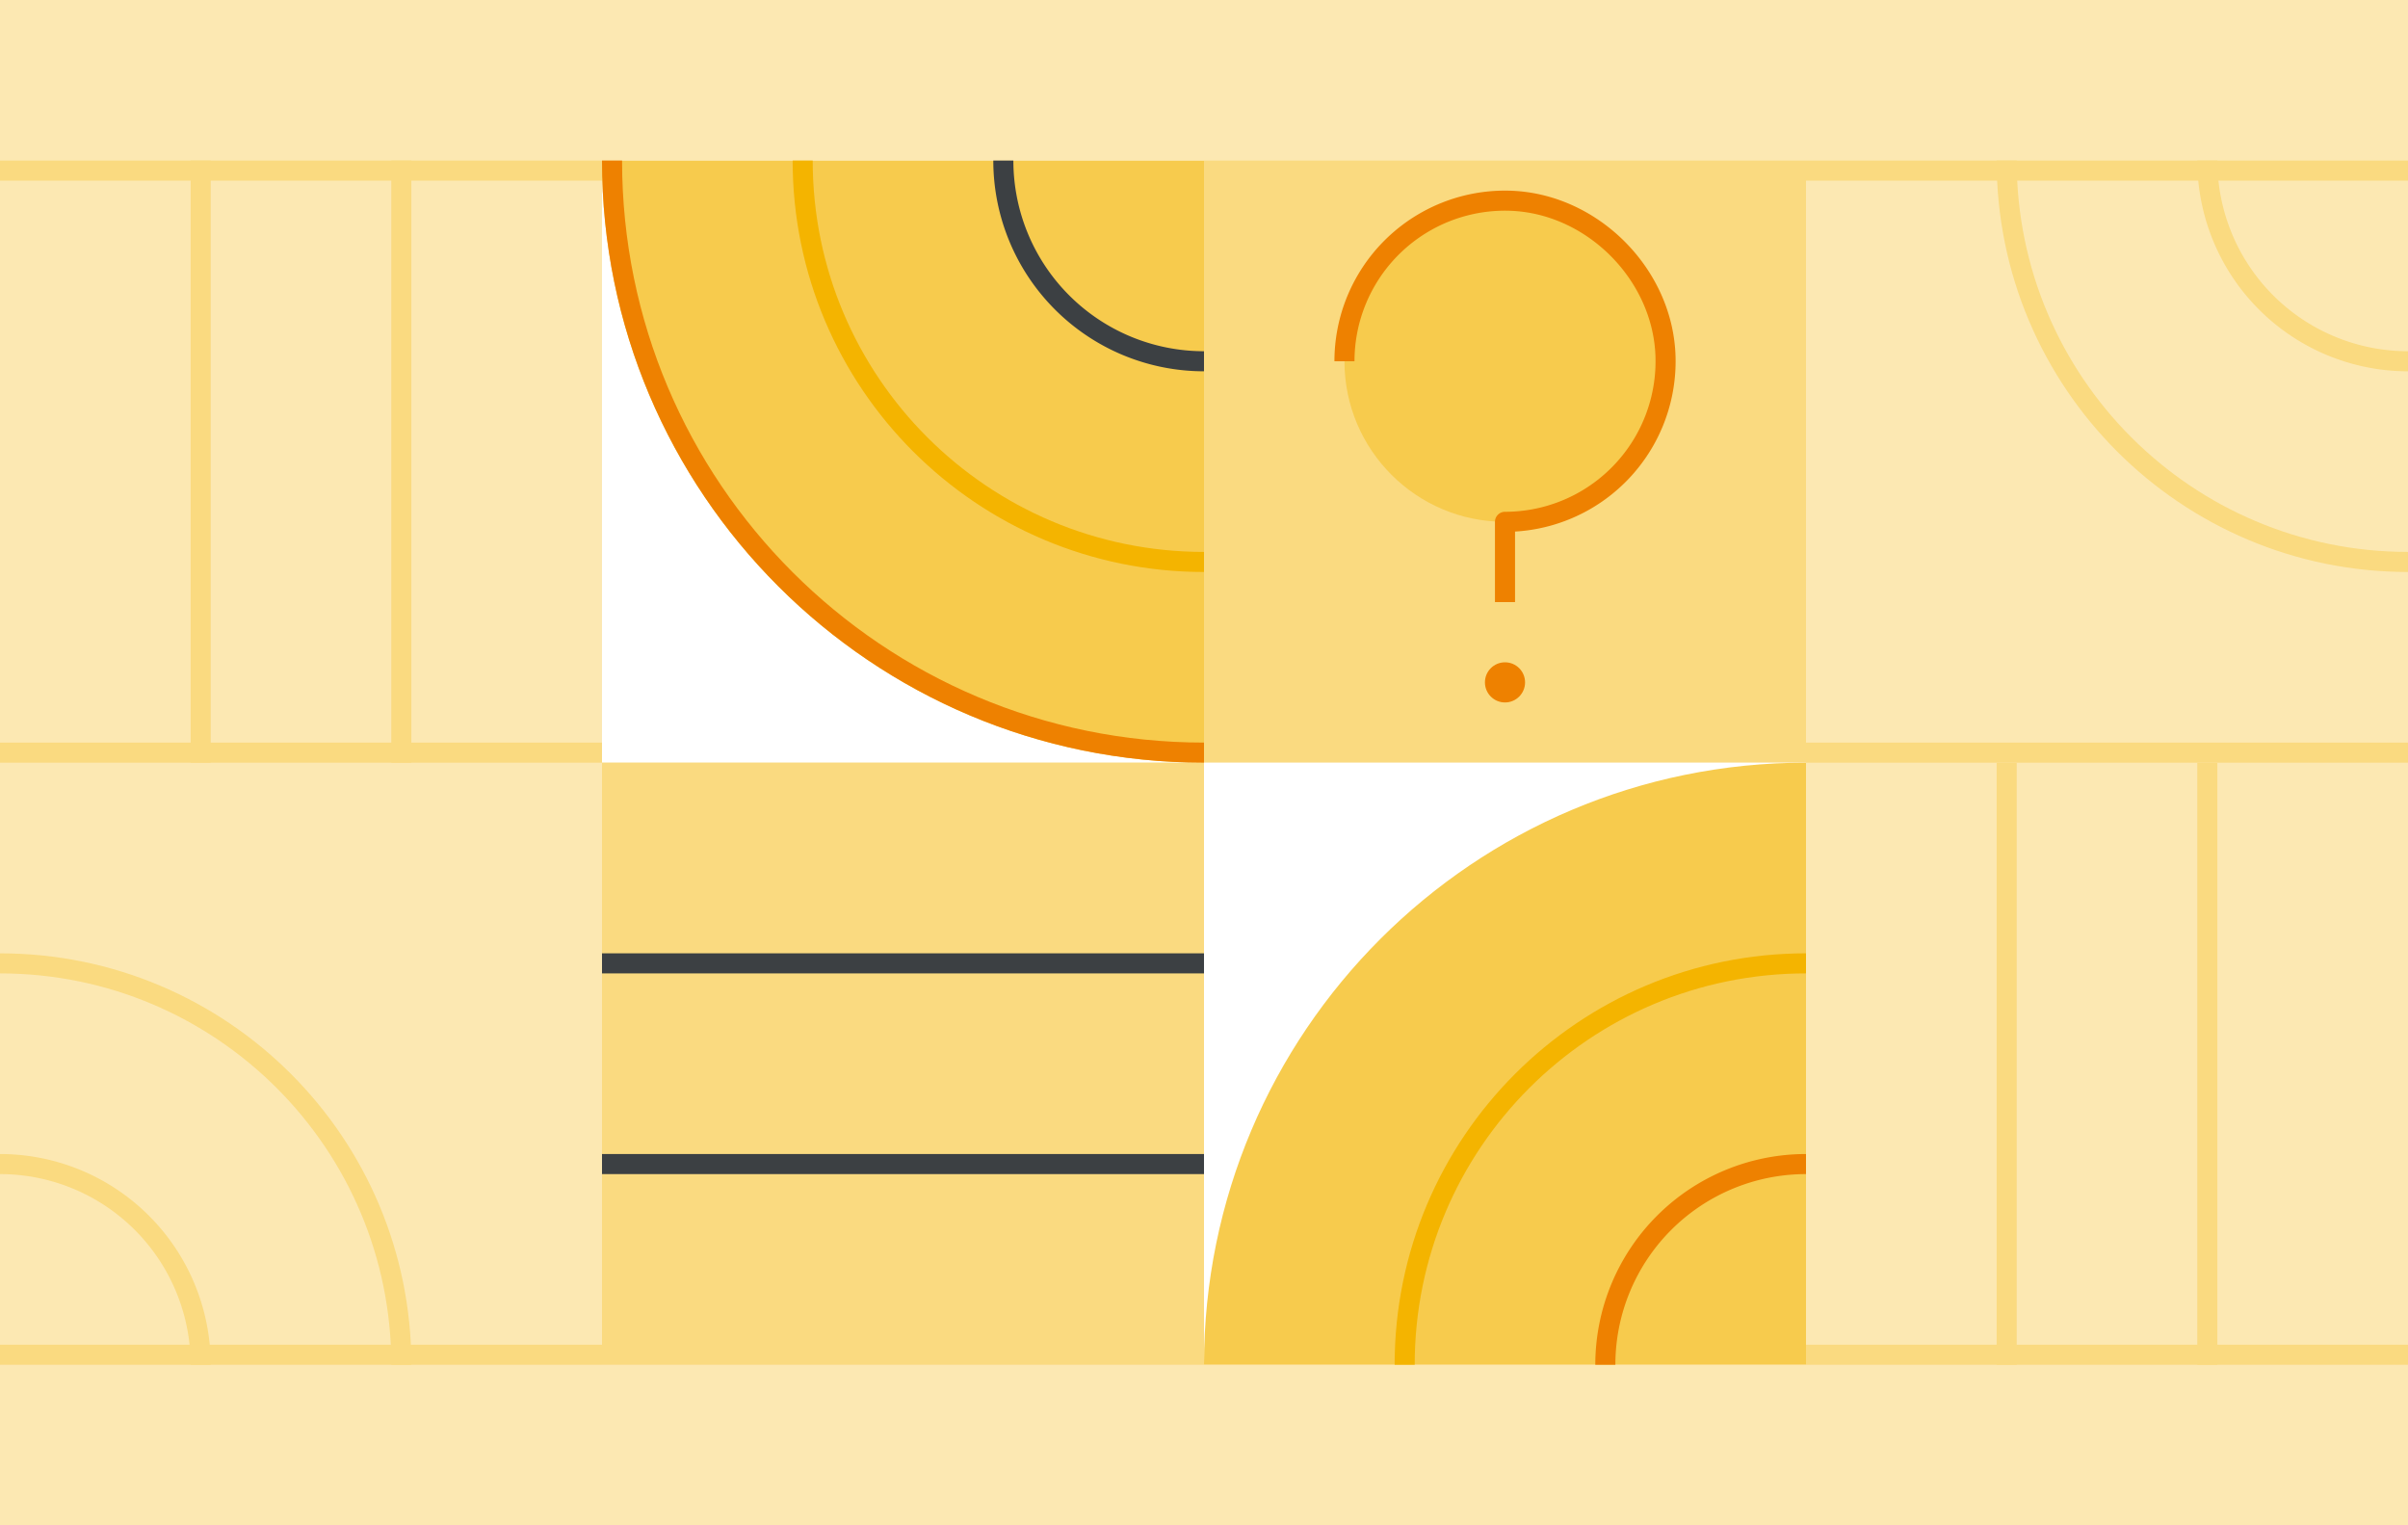
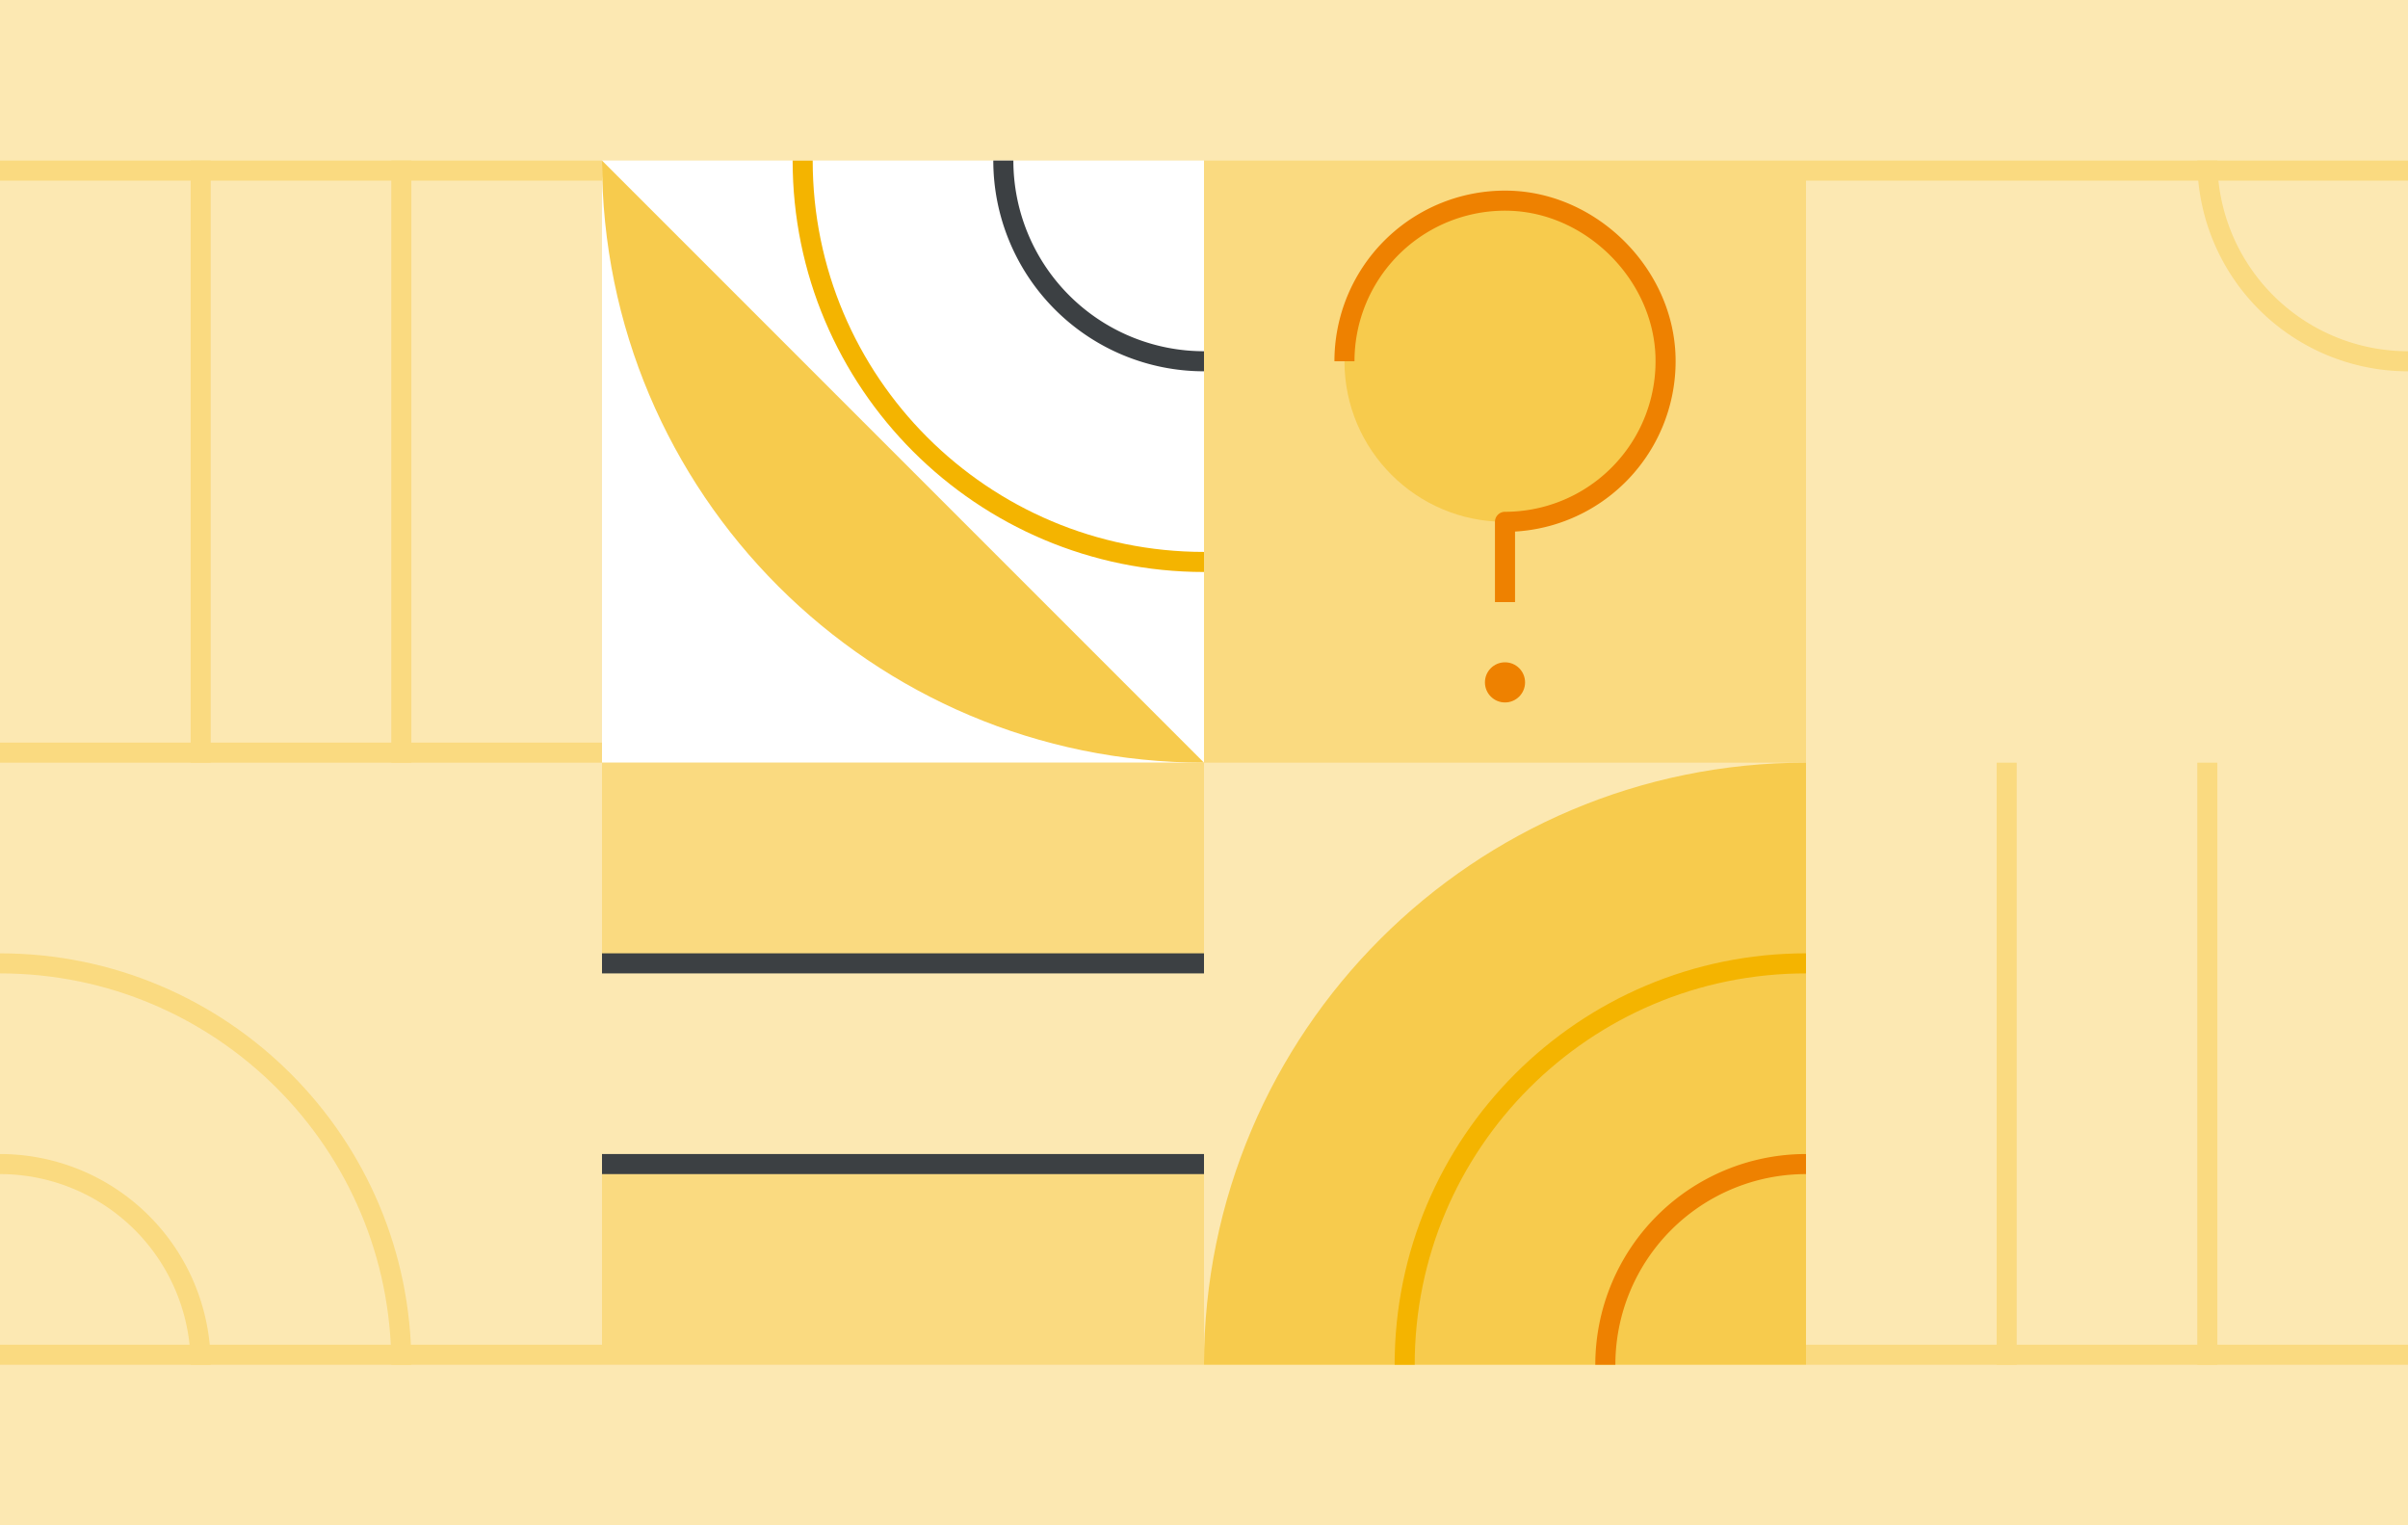
<svg xmlns="http://www.w3.org/2000/svg" id="art" viewBox="0 0 1200 760">
  <defs>
    <style>.cls-1{fill:#fce8b2;}.cls-2{fill:#fada80;}.cls-3{fill:#fff;}.cls-4{fill:#f7cb4d;}.cls-10,.cls-5,.cls-6,.cls-7,.cls-8{fill:none;}.cls-5{stroke:#ee8100;stroke-linejoin:round;}.cls-5,.cls-6,.cls-7,.cls-8{stroke-width:10px;}.cls-6{stroke:#f4b400;}.cls-6,.cls-7,.cls-8{stroke-miterlimit:10;}.cls-7{stroke:#fada80;}.cls-8{stroke:#3c4043;}.cls-9{fill:#ee8100;}</style>
  </defs>
  <rect class="cls-1" width="1200" height="760" />
  <rect class="cls-2" x="600" y="80" width="300" height="300" />
-   <rect class="cls-3" x="600" y="380" width="300" height="300" />
  <rect class="cls-3" x="300" y="80" width="300" height="300" transform="translate(680 -220) rotate(90)" />
  <path class="cls-4" d="M600,680c0-165.69,134.31-300,300-300V680Z" />
  <path class="cls-5" d="M800,680A100,100,0,0,1,900,580" />
  <path class="cls-6" d="M700,680c0-110.46,89.54-200,200-200" />
  <path class="cls-7" d="M0,580A100,100,0,0,1,100,680" />
  <path class="cls-7" d="M0,480c110.46,0,200,89.54,200,200" />
  <path class="cls-7" d="M1200,180A100,100,0,0,1,1100,80" />
-   <path class="cls-7" d="M1200,280c-110.46,0-200-89.54-200-200" />
-   <path class="cls-4" d="M600,380C434.31,380,300,245.69,300,80H600Z" />
+   <path class="cls-4" d="M600,380C434.31,380,300,245.69,300,80Z" />
  <rect class="cls-2" x="300" y="380" width="300" height="100" transform="translate(900 860) rotate(180)" />
-   <rect class="cls-2" x="300" y="480" width="300" height="100" transform="translate(900 1060) rotate(180)" />
  <rect class="cls-2" x="300" y="580" width="300" height="100" transform="translate(900 1260) rotate(180)" />
  <path class="cls-8" d="M600,180A100,100,0,0,1,500,80" />
  <path class="cls-6" d="M600,280c-110.46,0-200-89.54-200-200" />
  <line class="cls-8" x1="300" y1="580" x2="600" y2="580" />
  <line class="cls-8" x1="300" y1="480" x2="600" y2="480" />
  <line class="cls-7" x1="100" y1="80" x2="100" y2="380" />
  <line class="cls-7" x1="200" y1="80" x2="200" y2="380" />
  <line class="cls-7" x1="1100" y1="680" x2="1100" y2="380" />
  <line class="cls-7" x1="1000" y1="680" x2="1000" y2="380" />
-   <path class="cls-9" d="M600,370C439.84,370,310,240.16,310,80H300c0,165.69,134.31,300,300,300Z" />
  <circle class="cls-4" cx="750" cy="180" r="80" />
  <path class="cls-5" d="M670,180a80,80,0,0,1,81.93-80C793.3,101,829,136.7,830,178.07A80,80,0,0,1,750,260v40" />
  <circle class="cls-9" cx="750" cy="340" r="10" />
  <rect class="cls-2" x="900" y="670" width="300" height="10" />
  <rect class="cls-2" y="80" width="300" height="10" />
  <rect class="cls-2" x="900" y="80" width="300" height="10" />
  <rect class="cls-2" y="370" width="300" height="10" />
-   <rect class="cls-2" x="900" y="370" width="300" height="10" />
  <rect class="cls-2" y="670" width="300" height="10" />
  <rect class="cls-10" x="265" y="35" width="80" height="10" transform="translate(265 345) rotate(-90)" />
  <rect class="cls-10" x="265" y="715" width="80" height="10" transform="translate(-415 1025) rotate(-90)" />
  <rect class="cls-10" x="855" y="35" width="80" height="10" transform="translate(855 935) rotate(-90)" />
  <rect class="cls-10" x="565" y="35" width="80" height="10" transform="translate(565 645) rotate(-90)" />
  <rect class="cls-10" x="565" y="715" width="80" height="10" transform="translate(-115 1325) rotate(-90)" />
  <rect class="cls-10" x="855" y="715" width="80" height="10" transform="translate(175 1615) rotate(-90)" />
</svg>